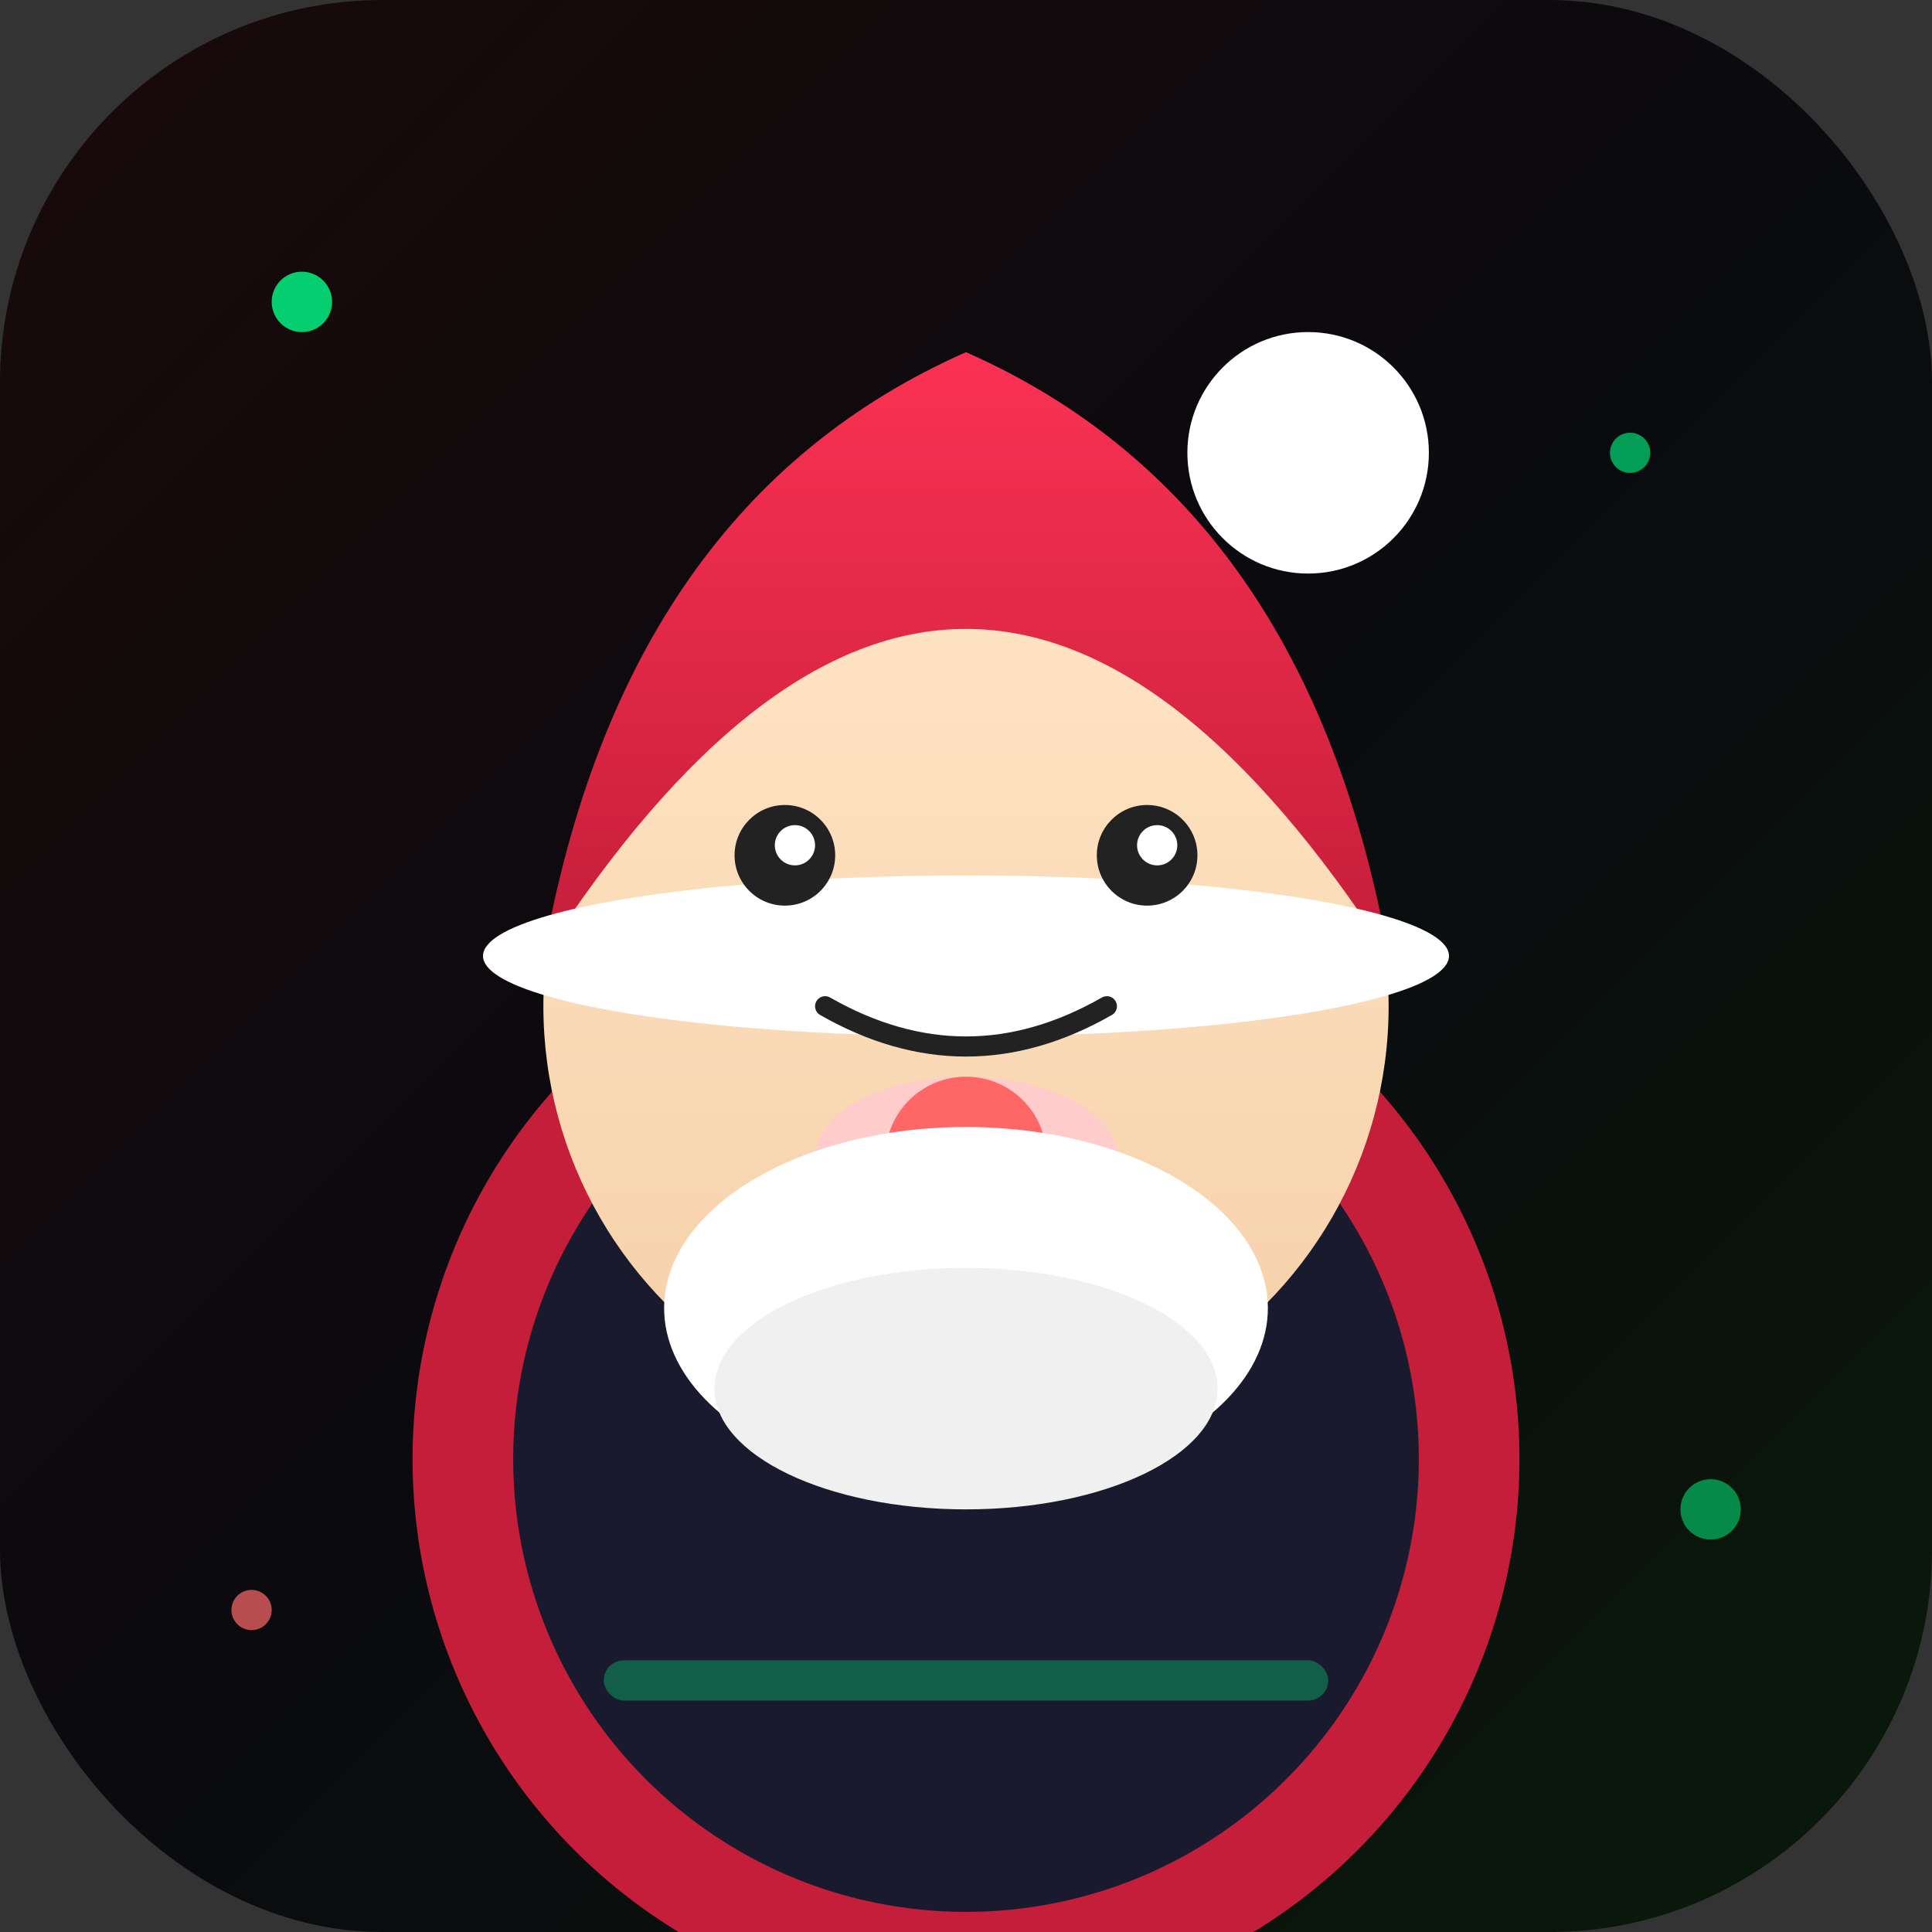
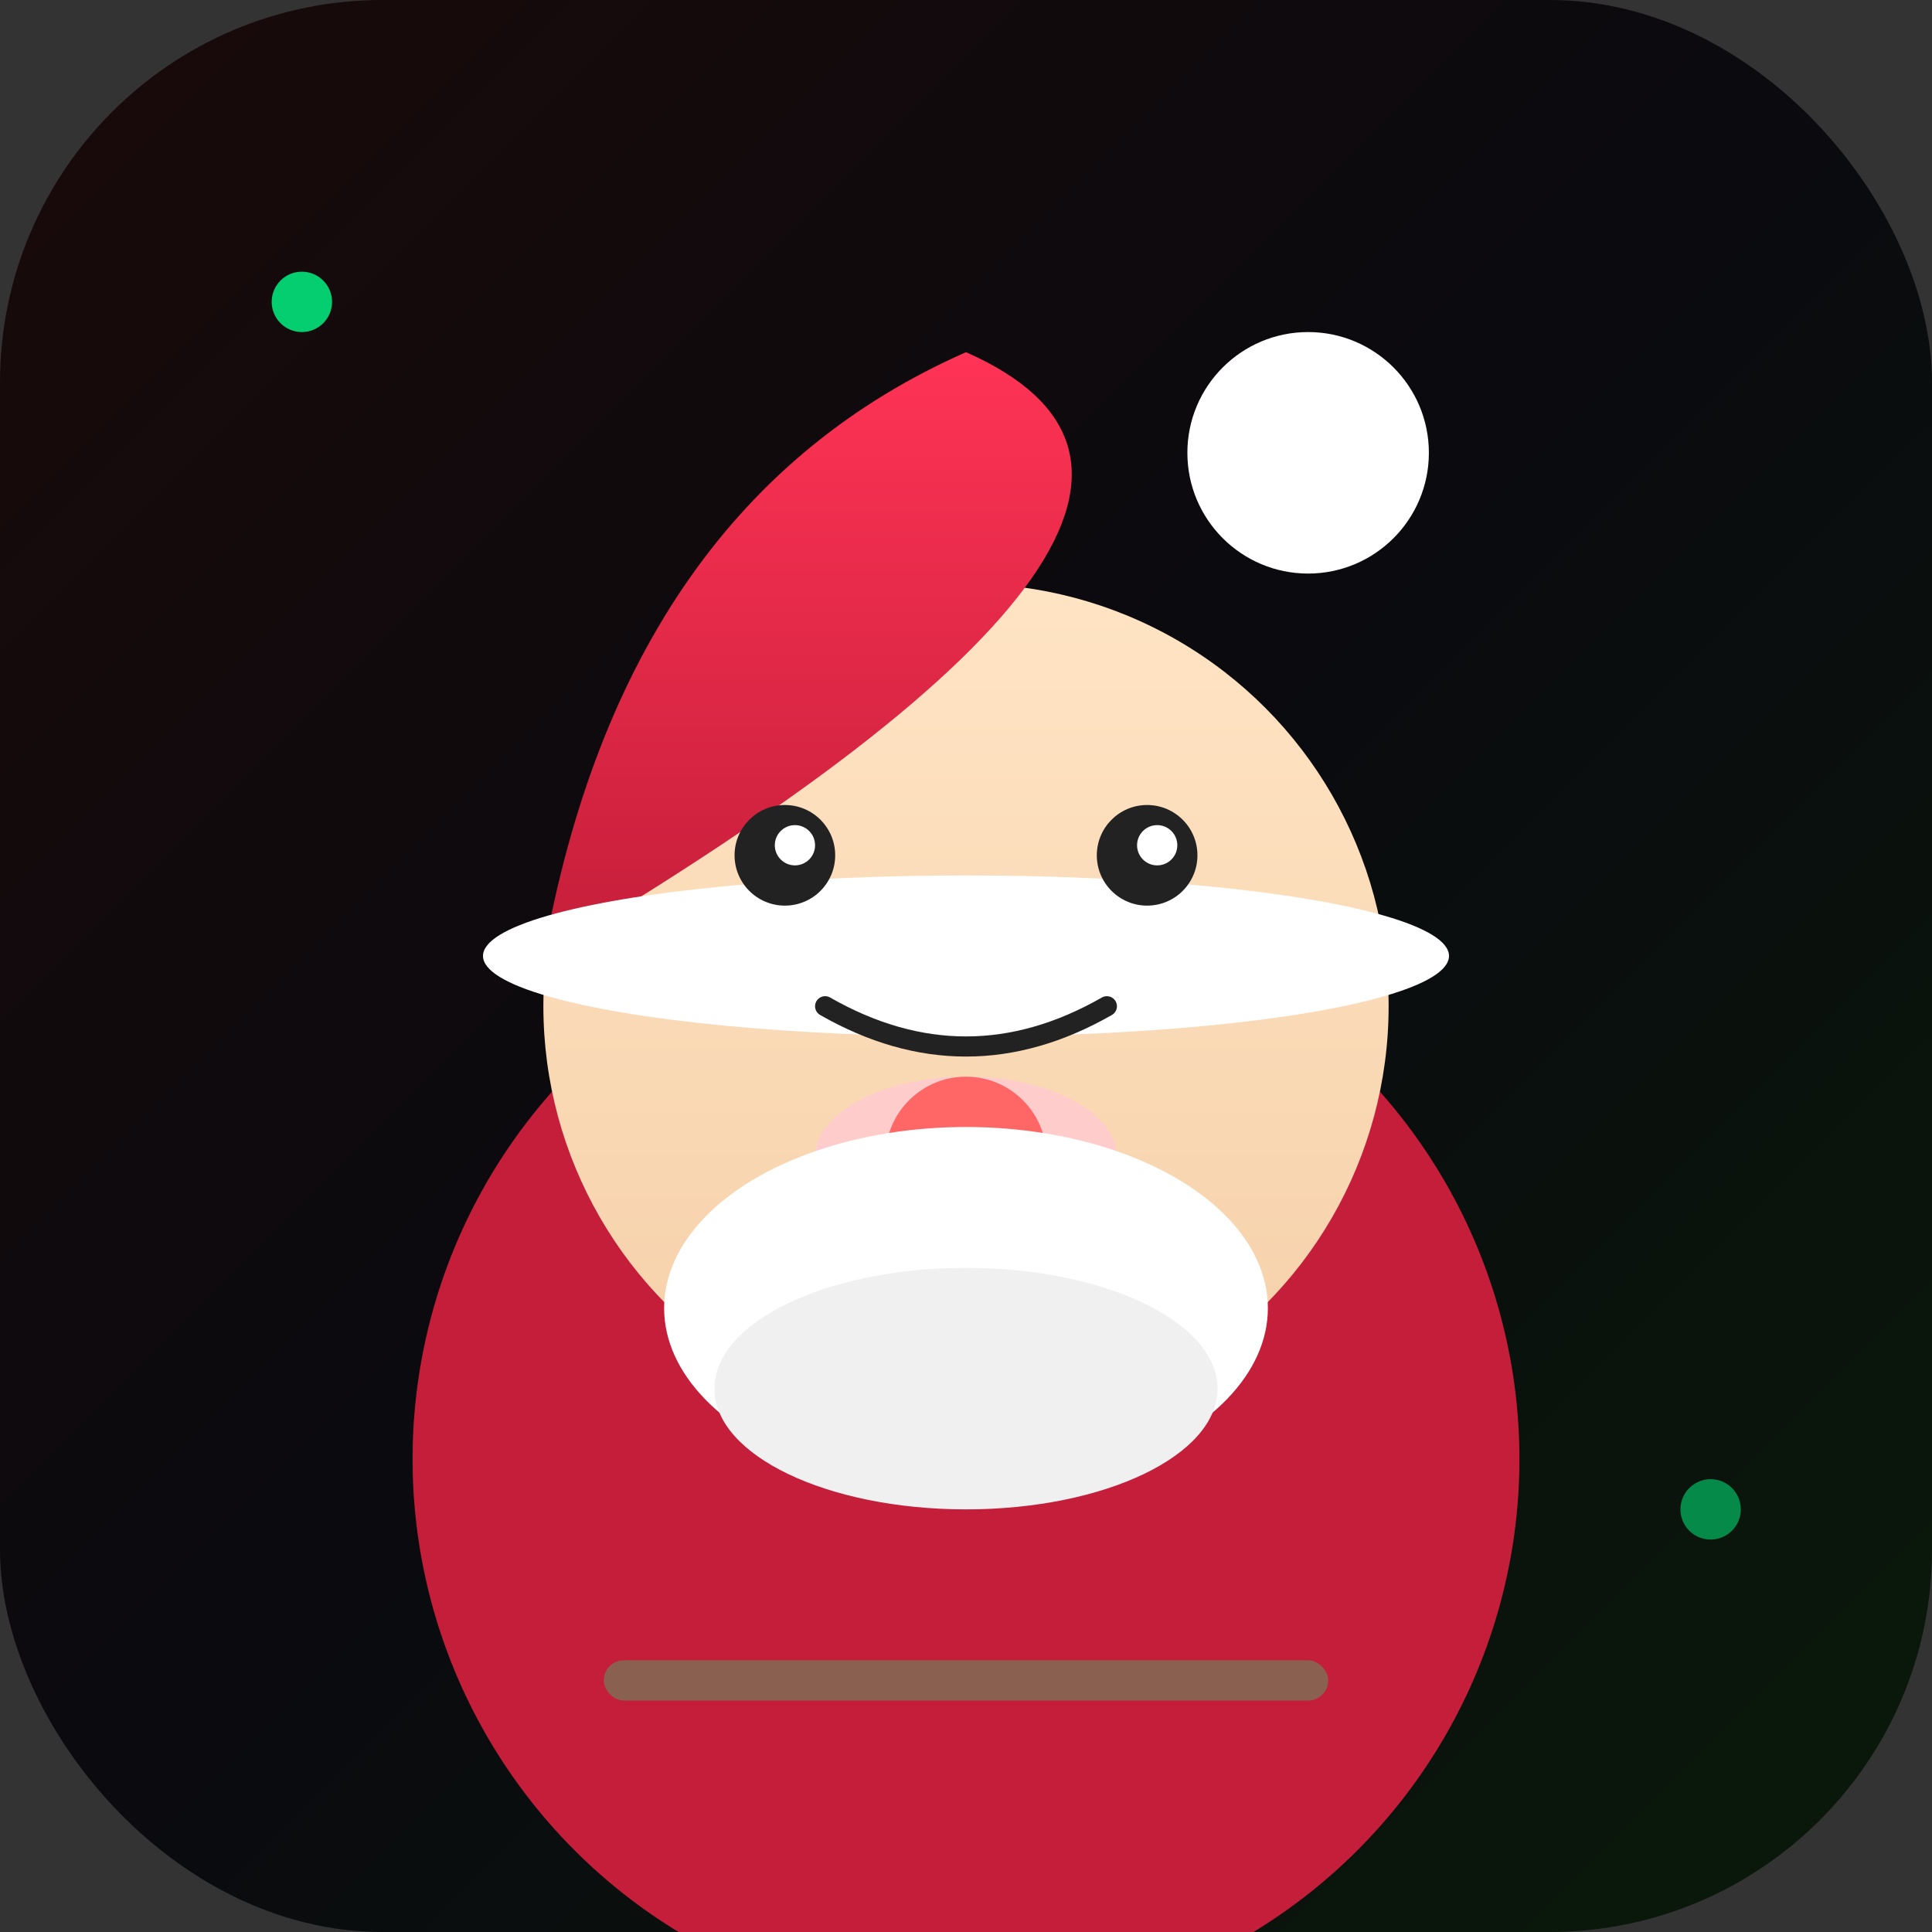
<svg xmlns="http://www.w3.org/2000/svg" width="192" height="192" viewBox="0 0 192 192">
  <rect x="0" y="0" width="192" height="192" fill="#333333" stroke="none" />
  <defs>
    <linearGradient id="bg" x1="0%" y1="0%" x2="100%" y2="100%">
      <stop offset="0%" style="stop-color:#1a0a0a" />
      <stop offset="50%" style="stop-color:#0a0a0f" />
      <stop offset="100%" style="stop-color:#0a1a0a" />
    </linearGradient>
    <linearGradient id="hat" x1="0%" y1="0%" x2="0%" y2="100%">
      <stop offset="0%" style="stop-color:#ff3355" />
      <stop offset="100%" style="stop-color:#c41e3a" />
    </linearGradient>
    <linearGradient id="face" x1="0%" y1="0%" x2="0%" y2="100%">
      <stop offset="0%" style="stop-color:#ffe4c4" />
      <stop offset="100%" style="stop-color:#f5d0a9" />
    </linearGradient>
  </defs>
  <rect fill="url(#bg)" width="192" height="192" rx="38" />
  <circle cx="96" cy="145" r="55" fill="#c41e3a" />
-   <circle cx="96" cy="145" r="45" fill="#1a1a2e" />
  <circle cx="96" cy="100" r="42" fill="url(#face)" />
  <ellipse cx="96" cy="115" rx="15" ry="8" fill="#ffcccc" />
  <circle cx="96" cy="115" r="8" fill="#ff6666" />
  <ellipse cx="96" cy="130" rx="30" ry="18" fill="#ffffff" />
  <ellipse cx="96" cy="138" rx="25" ry="12" fill="#f0f0f0" />
-   <path d="M54 95 Q96 30 138 95 Q130 50 96 35 Q62 50 54 95" fill="url(#hat)" />
+   <path d="M54 95 Q130 50 96 35 Q62 50 54 95" fill="url(#hat)" />
  <ellipse cx="96" cy="95" rx="48" ry="8" fill="#ffffff" />
  <circle cx="130" cy="45" r="12" fill="#ffffff" />
  <circle cx="78" cy="85" r="5" fill="#222" />
  <circle cx="114" cy="85" r="5" fill="#222" />
  <circle cx="79" cy="84" r="2" fill="#fff" />
  <circle cx="115" cy="84" r="2" fill="#fff" />
  <path d="M82 100 Q96 108 110 100" stroke="#222" stroke-width="2" fill="none" stroke-linecap="round" />
  <circle cx="30" cy="30" r="3" fill="#00ff88" opacity="0.8" />
-   <circle cx="162" cy="45" r="2" fill="#00ff88" opacity="0.6" />
-   <circle cx="25" cy="160" r="2" fill="#ff6b6b" opacity="0.7" />
  <circle cx="170" cy="150" r="3" fill="#00ff88" opacity="0.5" />
  <rect x="60" y="165" width="72" height="4" rx="2" fill="#00ff88" opacity="0.3" />
</svg>